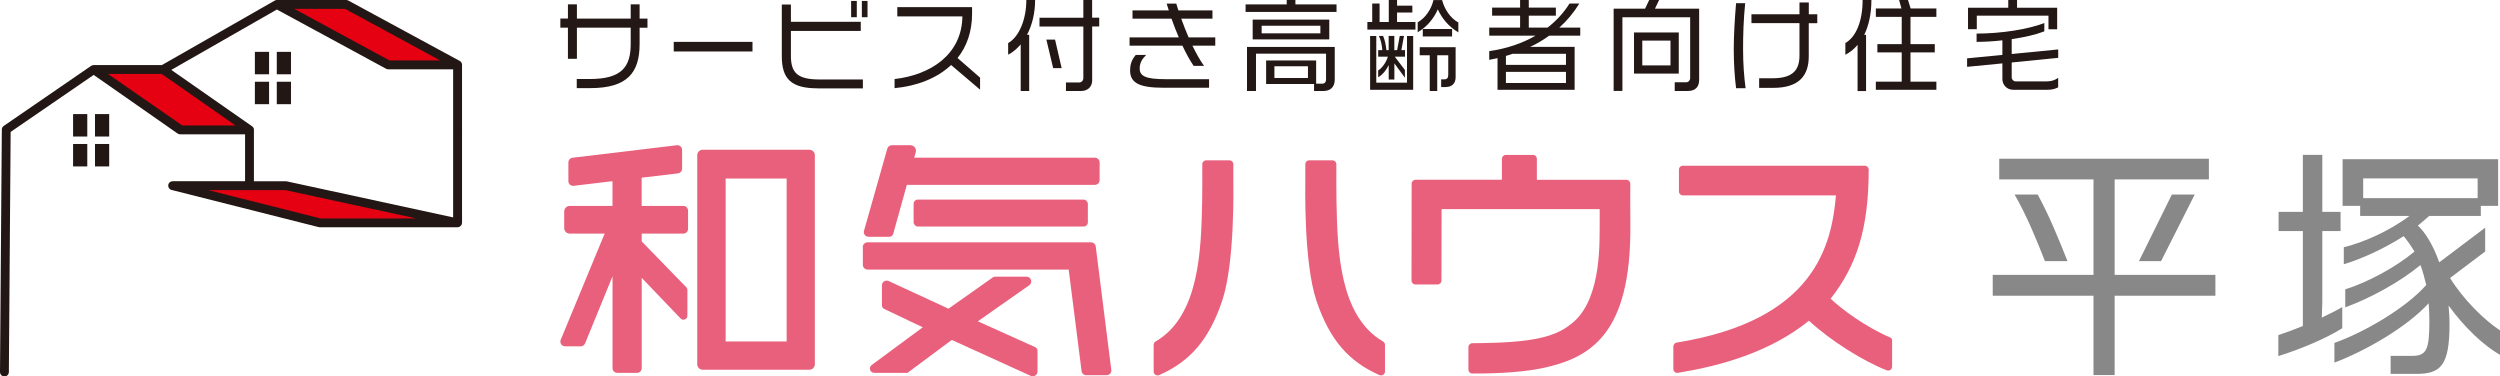
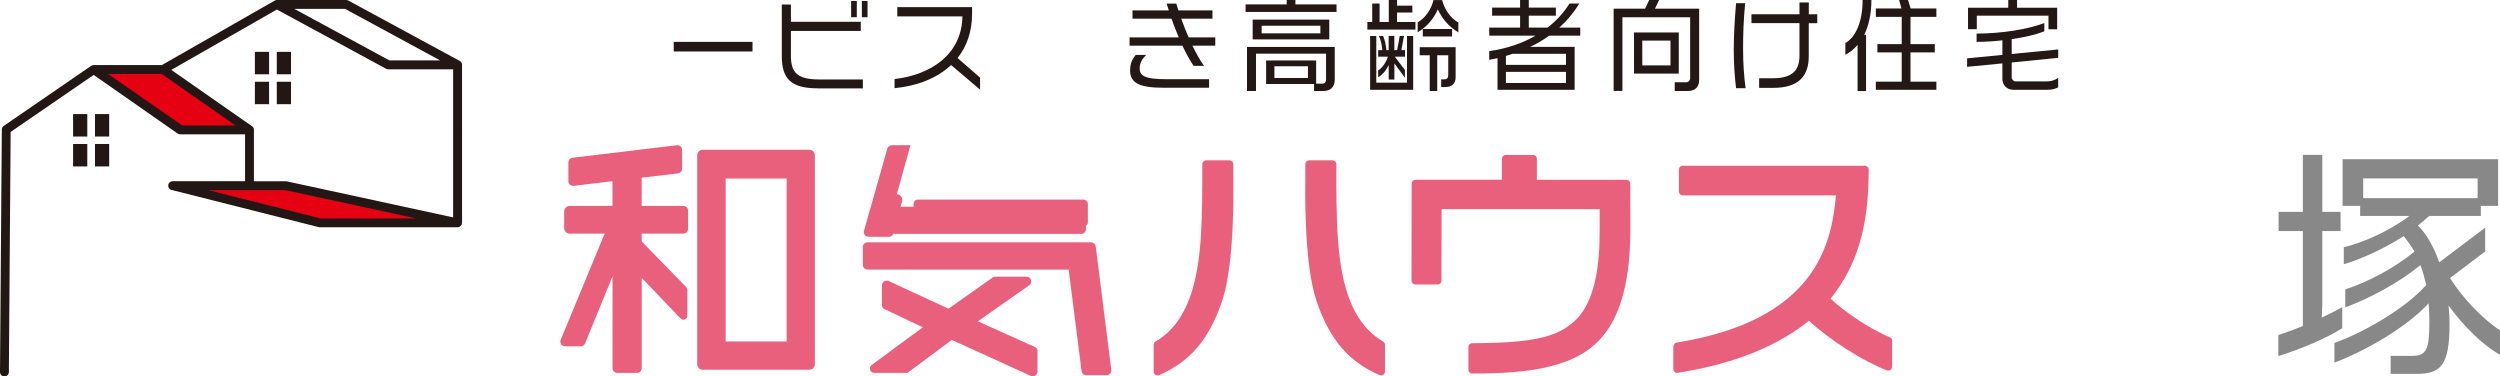
<svg xmlns="http://www.w3.org/2000/svg" id="_レイヤー_2" viewBox="0 0 603.73 90.91">
  <defs>
    <style>.cls-1{fill:#231815;}.cls-1,.cls-2,.cls-3,.cls-4,.cls-5{stroke-width:0px;}.cls-2{fill:#e9607c;}.cls-3{fill:#221714;}.cls-4{fill:#888;}.cls-5{fill:#e50012;}</style>
  </defs>
  <g id="_レイヤー_1-2">
    <polygon class="cls-5" points="60.27 31.37 43.53 31.37 22.63 16.78 39.38 16.78 60.27 31.37" />
    <polygon class="cls-5" points="110.52 53.82 77.26 53.82 41.72 44.84 69.07 44.84 110.52 53.82" />
-     <polygon class="cls-5" points="110.52 15.66 93.78 15.66 66.86 1.07 83.6 1.07 110.52 15.66" />
    <rect class="cls-3" x="17.65" y="27.55" width="3.43" height="5.42" />
    <rect class="cls-3" x="22.94" y="27.55" width="3.43" height="5.42" />
    <rect class="cls-3" x="17.65" y="34.77" width="3.43" height="5.42" />
    <rect class="cls-3" x="22.94" y="34.77" width="3.43" height="5.42" />
    <rect class="cls-3" x="61.55" y="12.52" width="3.43" height="5.42" />
    <rect class="cls-3" x="66.84" y="12.52" width="3.43" height="5.42" />
    <rect class="cls-3" x="61.55" y="19.74" width="3.43" height="5.42" />
    <rect class="cls-3" x="66.84" y="19.74" width="3.43" height="5.42" />
    <path class="cls-3" d="M111.59,15.66h-.01c0-.39-.2-.75-.55-.94L84.11.13c-.16-.08-.33-.13-.51-.13h-16.75c-.19,0-.37.06-.52.15h0s-27.23,15.56-27.23,15.56h-16.46s-.09.02-.13.02c-.04,0-.09.01-.13.02-.1.03-.2.07-.29.12-.02.01-.04.01-.06.02L.9,30.41c-.29.2-.46.53-.46.88L0,89.83c0,.59.47,1.07,1.07,1.08h0c.59,0,1.07-.48,1.07-1.07l.43-57.98,20.05-13.77,20.28,14.16c.18.13.39.19.61.19h15.67v11.32h-17.49c-.54,0-1,.4-1.06.94s.28,1.04.8,1.17l35.54,8.98c.09.02.17.03.26.03h33.26c.55,0,1.01-.41,1.07-.96,0-.04,0-.08,0-.11h.02V15.66ZM83.33,2.14l22.96,12.45h-12.25l-22.97-12.45h12.25ZM44.01,30.3l-17.95-12.45h12.98l17.83,12.45h-12.86ZM61.33,31.45c.03-.37-.13-.73-.45-.95l-19.51-13.62,25.49-14.58,26.39,14.31c.16.08.33.13.51.13h15.67v35.76l-40.15-8.7c-.07-.02-.15-.02-.23-.02h-7.73v-12.32h-.01ZM77.39,52.75l-27.06-6.83h18.63l31.55,6.83h-23.12Z" />
-     <path class="cls-1" d="M154.46,6.69v3.95c0,6.88-2.93,10.64-11.91,10.64h-3.27v-2.2h3.17c7.66,0,9.86-2.91,9.86-8.47v-3.93h-12.99v7.52h-2.17v-7.52h-1.83v-2.2h1.83V1.05h2.17v3.44h12.99V1.05h2.15v3.44h1.9v2.2h-1.9Z" />
    <path class="cls-1" d="M162.7,12.43v-2.32h19.02v2.32h-19.02Z" />
    <path class="cls-1" d="M197.44,21.33c-6.35,0-8.64-2.27-8.64-7.71V1.1h2.2v4.17h16.87v2.2h-16.87v6.03c0,4.15,1.66,5.69,6.93,5.69h10.45v2.15h-10.94ZM205.54,4.15V.22h1.37v3.93h-1.37ZM208.13,4.15V.22h1.37v3.93h-1.37Z" />
    <path class="cls-1" d="M229.68,15.7c-3.44,3.25-8.3,5.08-13.65,5.59v-2.2c8.62-.98,16.26-5.86,16.38-15.13h-15.72V1.73h18.06v1.56c0,4.37-1.29,7.93-3.51,10.72l5.44,4.74v2.9l-7.01-5.96Z" />
-     <path class="cls-1" d="M248.03,8.4h.51v13.57h-2.05v-11.25c-.85,1-1.85,1.88-3.03,2.49v-2.81c2.64-1.49,4.39-5.71,4.39-10.4h2.12c0,3-.66,5.96-1.95,8.4ZM263.75,6.4v13.06c0,1.44-1.07,2.51-2.59,2.51h-3.74v-2.05h3.2c.56,0,1-.49,1-1.05V6.4h-10.59v-2.12h10.59V0h2.12v4.27h1.71v2.12h-1.71ZM254.33,16.45l-1.64-6.88h2.1l1.59,6.88h-2.05Z" />
    <path class="cls-1" d="M287.96,11.03c.9,1.86,1.85,3.54,2.81,4.88h-2.51c-.93-1.34-1.85-3.03-2.71-4.88h-12.77v-2h11.89c-.63-1.46-1.22-3-1.76-4.52h-9.42v-2h8.76c-.17-.54-.34-1.1-.51-1.64h2.32c.17.54.34,1.1.51,1.64h8.23v2h-7.54c.54,1.51,1.15,3.05,1.78,4.52h6.44v2h-5.52ZM281.01,21.19c-5.69,0-8.1-1.07-8.1-4.17,0-1.29.29-2.49,1.37-3.76h2.51c-1.02,1.03-1.56,1.95-1.56,3.27,0,1.83,1.37,2.59,6.23,2.59h10.52v2.07h-10.96Z" />
    <path class="cls-1" d="M300.8,2.88v-1.81h9.93V0h2.1v1.07h9.93v1.81h-21.97ZM319.65,21.97h-2.32v-1.68h-11.57v-5.69h12.08v5.61h1.49c.54,0,.9-.41.9-.93v-6.32h-16.92v9.01h-2.17v-10.64h21.19v7.88c0,1.9-1.15,2.76-2.69,2.76ZM302.51,9.52v-4.78h18.5v4.78h-18.5ZM318.86,6.22h-14.18v1.83h14.18v-1.83ZM315.86,16.01h-8.1v2.83h8.1v-2.83Z" />
    <path class="cls-1" d="M330.21,7.15v-1.83h1.17V.85h1.78v4.47h2.22V0h2v1.37h3.69v1.66h-3.69v2.29h4.44v1.83h-11.62ZM330.87,21.68v-12.99h1.49v11.28h7.42v-11.28h1.49v12.99h-10.4ZM336.83,13.69l2.44,3.2v1.88l-2.54-3.47v3.91h-1.37v-3.49c-.59,1.24-1.49,2.32-2.54,2.95v-1.66c.8-.44,1.93-1.88,2.34-3.32h-2.34v-1.59h1c-.1-1.2-.32-2.37-.83-3.42h1.02c.39.88.66,2.12.8,3.42h.54v-3.42h1.37v3.42h.68l.63-3.42h1.02l-.63,3.42h.88v1.59h-2.49ZM347.22,2.25c-.95,2.2-2.59,4.22-4.86,5.54v-2.39c1.85-1.07,3.29-3.12,3.81-5.39h2.08c.59,2.27,2.03,4.39,3.93,5.42v2.39c-2.32-1.39-3.95-3.34-4.96-5.57ZM349.18,21.02h-1.15v-1.86h.73c.73,0,.98-.39.98-1.07v-4.74h-2.66v8.62h-1.81v-8.62h-2.42v-1.95h8.67v7.27c0,1.42-.85,2.34-2.34,2.34ZM343.59,8.81v-1.81h7.08v1.81h-7.08Z" />
    <path class="cls-1" d="M374.1,8.62c-1.42,1.03-2.93,1.93-4.56,2.69h10.72v10.37h-18.62v-7.64c-.66.15-1.34.29-2,.41v-2.1c4.22-.61,7.98-1.88,11.18-3.74h-11.18v-1.95h7.45v-2.88h-6.76v-1.95h6.76V0h2.1v1.83h6.54v1.95h-6.54v2.88h4.54c2.12-1.64,3.91-3.59,5.3-5.81h2.37c-1.37,2.22-2.98,4.15-4.83,5.81h5.05v1.95h-7.49ZM378.17,12.99h-12.89c-.51.2-1.05.34-1.61.51v2.17h14.5v-2.69ZM378.17,17.36h-14.5v2.69h14.5v-2.69Z" />
    <path class="cls-1" d="M407.63,21.97h-3.2v-2.1h2.78c.51,0,.95-.46.95-1V4.17h-16.36v17.79h-2.12V2.1h7.59l1-2.1h2.39l-1,2.1h10.67v17.18c0,1.68-.88,2.69-2.71,2.69ZM394.6,17.77V7.84h10.81v9.94h-10.81ZM403.41,9.81h-6.81v5.98h6.81v-5.98Z" />
    <path class="cls-1" d="M419.25,21.29c-.34-2.66-.56-5.83-.56-9.32s.22-7.15.56-11.2h2.2c-.41,3.95-.51,7.69-.51,11.18s.24,6.62.61,9.35h-2.29ZM436.8,5.59v8.01c0,4.61-2.29,7.62-8.59,7.62h-3.39v-2.32h3.27c5.18,0,6.47-2.29,6.47-5.52v-7.79h-11.6v-2.15h11.6V.59h2.25v2.86h2.05v2.15h-2.05Z" />
    <path class="cls-1" d="M450.2,8.42h.44v13.57h-2.05v-11.16c-.83,1-1.81,1.81-2.95,2.39v-2.83c2.56-1.44,4.17-5.27,4.17-10.4h2.12c0,3.27-.61,6.13-1.73,8.42ZM453,21.68v-1.95h6.25v-7.08h-5.88v-2h5.88v-6.57h-6.25v-2.03h6.18l-.56-2.05h2.15l.63,2.05h6.22v2.03h-6.25v6.57h5.86v2h-5.86v7.08h6.25v1.95h-14.62Z" />
    <path class="cls-1" d="M494.52,21.68h-8.35c-1.44,0-2.61-1.1-2.61-2.59v-3.78l-8.52.83v-2.05l8.52-.83v-3.52c-2.07.24-4.22.37-6.23.37v-2c5.91,0,12.3-1,16.36-2.54v2c-1.98.78-4.81,1.44-7.88,1.88v3.59l11.23-1.1v2.03l-11.23,1.12v3.61c0,.51.44.95.95.95h7.59c1.02,0,1.9-.29,2.68-.85v2.29c-.76.41-1.61.59-2.51.59ZM494.69,7.05v-3.27h-17.31v3.27h-2.12V1.86h9.72V0h2.12v1.86h9.69v5.2h-2.1Z" />
    <path class="cls-2" d="M161.45,56.42h3.57c.63,0,1.14-.51,1.14-1.14v-4.41c0-.63-.51-1.14-1.14-1.14h-10.06v-6.82l8.75-1.04c.57-.07,1.01-.55,1.01-1.13v-4.53c.01-.69-.59-1.22-1.27-1.14l-25.18,3.02c-.57.07-1.01.56-1.01,1.13v4.52c0,.68.6,1.22,1.28,1.13l9.37-1.12v5.98h-10.33c-.74,0-1.33.6-1.33,1.33v4.02c0,.74.6,1.33,1.33,1.33h8.44l-10.61,25.64c-.31.75.24,1.58,1.06,1.58h3.76c.46,0,.88-.28,1.06-.71l6.63-16.19v22.17c0,.63.51,1.14,1.14,1.14h4.77c.63,0,1.14-.51,1.14-1.14v-21.8l9.39,9.81c.59.62,1.64.2,1.64-.66v-6.22c0-.25-.1-.49-.27-.66l-10.76-11.07v-1.88h6.49Z" />
    <path class="cls-2" d="M195.45,36.16h-25.74c-.74,0-1.33.6-1.33,1.33v50.47c0,.74.6,1.33,1.33,1.33h25.74c.74,0,1.33-.6,1.33-1.33v-50.47c0-.74-.6-1.33-1.33-1.33ZM189.97,82.46h-14.73v-39.35h14.73v39.35Z" />
-     <path class="cls-2" d="M219.87,35.07h-4.49c-.51-.01-.96.33-1.1.82l-5.63,19.84c-.21.73.34,1.45,1.1,1.45h5.03c.43,0,.8-.28.92-.7l3.3-11.84h45.41c.63,0,1.14-.51,1.14-1.14v-4.28c0-.63-.51-1.14-1.15-1.14h-43.62l.37-1.32c.23-.85-.4-1.69-1.28-1.69Z" />
+     <path class="cls-2" d="M219.87,35.07h-4.49c-.51-.01-.96.33-1.1.82l-5.63,19.84c-.21.73.34,1.45,1.1,1.45h5.03c.43,0,.8-.28.92-.7h45.41c.63,0,1.14-.51,1.14-1.14v-4.28c0-.63-.51-1.14-1.15-1.14h-43.62l.37-1.32c.23-.85-.4-1.69-1.28-1.69Z" />
    <rect class="cls-2" x="220.63" y="48.2" width="42.08" height="6.51" rx="1.02" ry="1.02" />
    <path class="cls-2" d="M208.37,59.68v4.28c0,.63.51,1.14,1.14,1.14h48.57l3.11,24.51c.07.57.56,1,1.13,1h4.92c.69,0,1.22-.6,1.13-1.29l-3.76-29.79c-.07-.57-.56-1-1.13-1h-53.99c-.63,0-1.14.51-1.14,1.14Z" />
    <path class="cls-2" d="M229.06,74.55l-14.46-6.68c-.76-.35-1.62.2-1.62,1.04v4.83c0,.37.21.7.54.86l9.32,4.44-12.34,9.11c-.81.6-.39,1.89.62,1.89h8.03l10.7-7.95,19.08,8.68c.76.34,1.62-.21,1.62-1.04v-5.03c0-.37-.22-.71-.56-.87l-13.85-6.24,12.41-8.7c.91-.64.46-2.08-.66-2.08h-7.57c-.2,0-.39.06-.55.17l-10.71,7.56Z" />
    <path class="cls-2" d="M278.6,89.71v-6.43c0-.34.19-.65.49-.83,10.58-6.14,10.98-22.19,11.22-33.68.05-2.52.04-7.12.03-9.1,0-.53.42-.95.95-.95h5.6c.53,0,.95.41.95.94,0,.67,0,1.74,0,3.39,0,2.12.41,20.42-2.72,29.67-3.16,9.3-7.68,14.55-15.18,17.86-.63.28-1.35-.18-1.35-.87Z" />
    <path class="cls-2" d="M334.46,89.71v-6.43c0-.34-.19-.65-.49-.83-10.58-6.14-10.98-22.19-11.22-33.68-.05-2.52-.04-7.12-.03-9.1,0-.53-.42-.95-.95-.95h-5.6c-.53,0-.95.41-.95.94,0,.67,0,1.74,0,3.39,0,2.12-.41,20.42,2.72,29.67,3.16,9.3,7.68,14.55,15.18,17.86.63.28,1.35-.18,1.35-.87Z" />
    <path class="cls-2" d="M370.17,37.41h-6.52c-.53,0-.95.43-.95.95v5.05h-20.85c-.53,0-.95.43-.95.95l-.03,23.39c0,.53.43.95.95.95h5.33c.53,0,.95-.43.95-.95l.03-17.24h38.18v3.34c-.08,3.75.64,17.67-6.15,23.76-4.16,3.73-9.6,5.21-24.6,5.27-.52,0-.95.43-.95.95v5.42c0,.52.42.95.94.95,2.72.02,10.81-.02,16.75-1.26,11.78-2.46,21.59-8.18,21.42-34.42-.04-5.81-.03-8.78-.01-10.14,0-.53-.42-.96-.95-.96h-21.62v-5.07c0-.53-.43-.95-.95-.95Z" />
    <path class="cls-2" d="M405.45,40.98v5.26c0,.53.43.95.95.95h36.97c-1.06,11.95-5.01,30.15-38.46,35.54-.46.07-.81.47-.81.94v5.43c0,.59.52,1.04,1.1.94,10.24-1.67,22.27-4.98,31.64-12.59,5.3,4.9,13.3,9.86,18.81,11.98.62.24,1.28-.23,1.28-.89v-6.35c0-.31-.18-.58-.46-.7-5.84-2.47-11.76-6.83-14.38-9.36,6.26-7.98,9.18-16.86,9.19-31.15,0-.53-.43-.96-.95-.96h-43.94c-.53,0-.95.43-.95.95Z" />
-     <path class="cls-4" d="M510.67,71.42v19.16h-5.11v-19.16h-24.33v-5.05h24.33v-23.05h-22.76v-4.99h50.63v4.99h-22.76v23.05h24.33v5.05h-24.33ZM493.83,63.06c-1.92-4.94-4.35-10.91-7.32-16.08h5.57c2.73,4.94,5.11,10.8,7.2,16.08h-5.46ZM521.88,63.06h-5.34l7.95-16.08h5.52l-8.13,16.08Z" />
    <path class="cls-4" d="M550.2,85.99v-5.05c1.92-.64,3.89-1.39,5.92-2.21v-22.93h-5.86v-4.64h5.86v-13.76h4.7v13.76h4.41v4.64h-4.41v17.07l-.12,3.83c1.8-.87,3.48-1.68,4.94-2.55v5.11c-3.72,2.38-10.16,5.11-15.44,6.73ZM591.31,73.8c.12,1.45.23,2.9.23,4.47,0,10.04-2.15,12.02-8.01,12.02h-6.21v-4.35h5.11c3.54,0,4.24-1.39,4.24-8.36,0-1.51-.06-2.96-.17-4.35-5.17,5.69-15.09,11.44-22.76,14.34v-4.76c7.49-2.67,17.36-8.53,22.18-13.99-.41-1.74-.87-3.37-1.39-4.82-4.93,4.06-11.96,7.95-18.17,10.22v-4.35c5.4-1.68,12.19-5.34,16.72-9.12-.87-1.45-1.74-2.67-2.61-3.72-4.76,3.02-9.93,5.4-14.46,6.79v-4.12c4.47-1.05,10.91-3.83,15.85-7.55h-11.9v-2.44h-4.24v-11.26h37.56v11.26h-4.18v2.44h-12.48c-.87.75-1.74,1.57-2.73,2.32,1.68,1.51,3.66,4.59,5.17,8.88l11.09-8.36v5.75l-8.48,6.39c3.19,5.17,8.24,10.16,12.08,12.66v5.92c-4.01-2.32-8.59-6.62-12.42-11.9ZM598.33,43.08h-27.64v4.76h27.64v-4.76Z" />
  </g>
</svg>